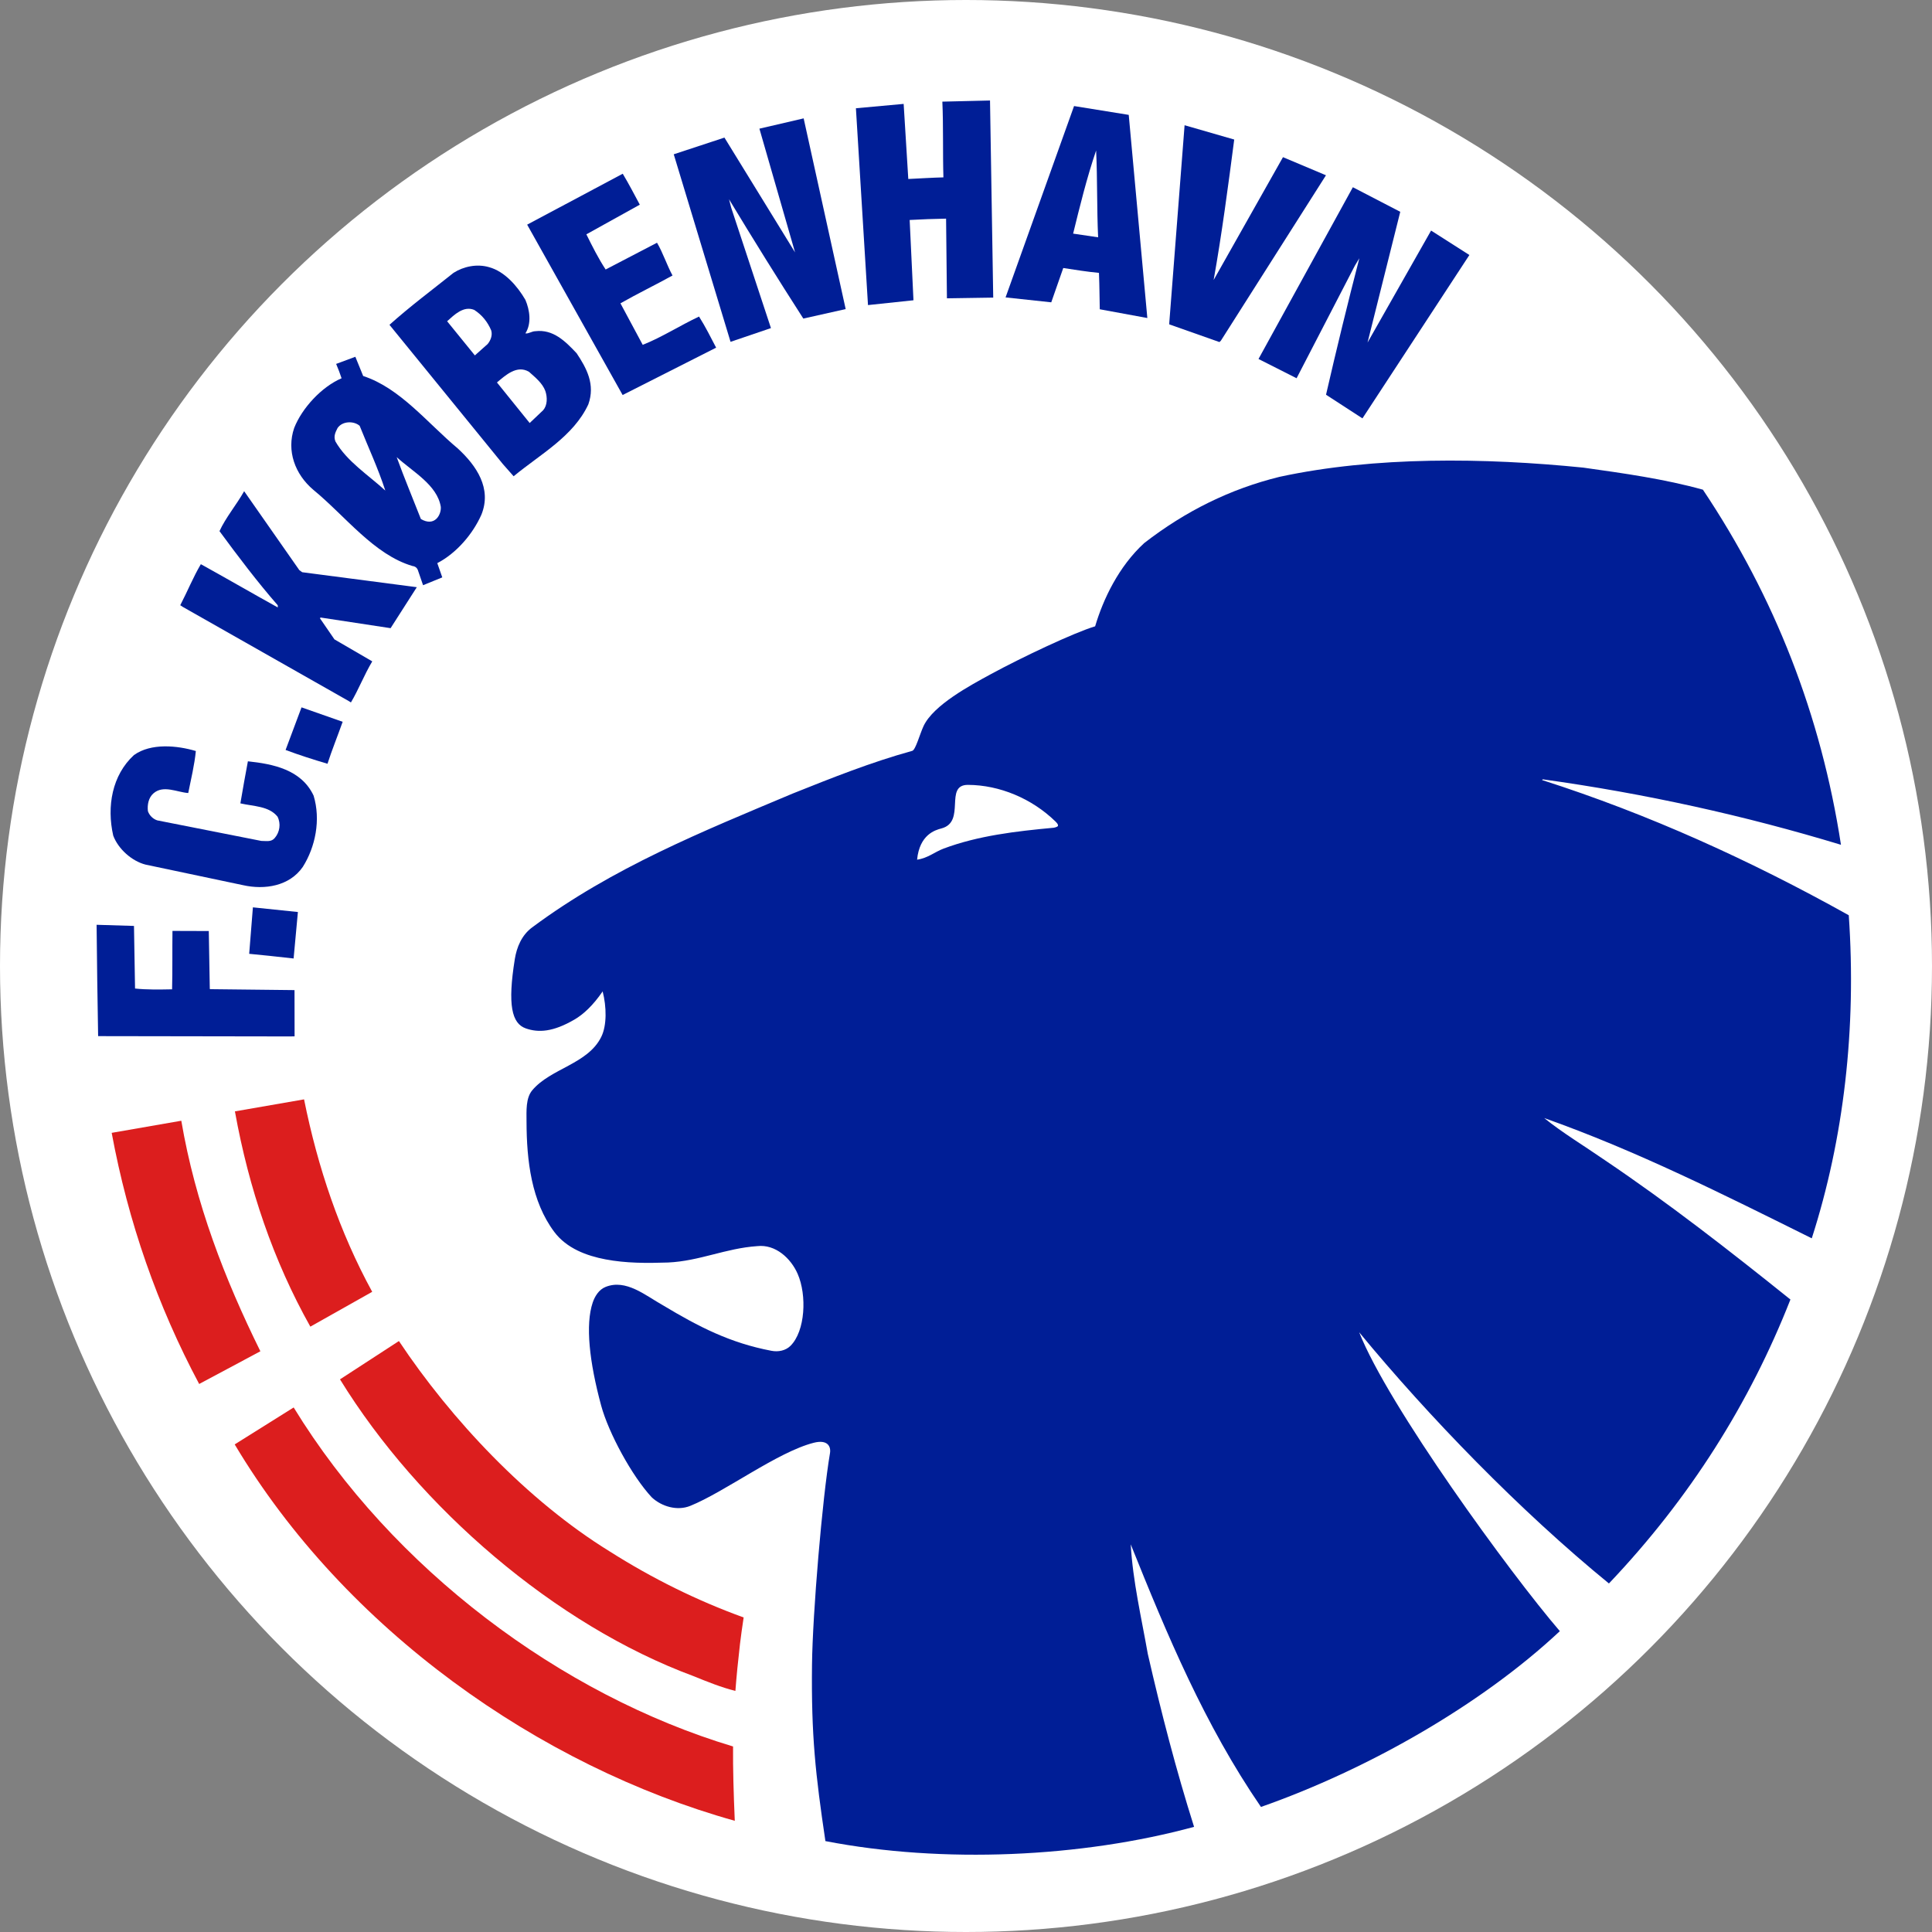
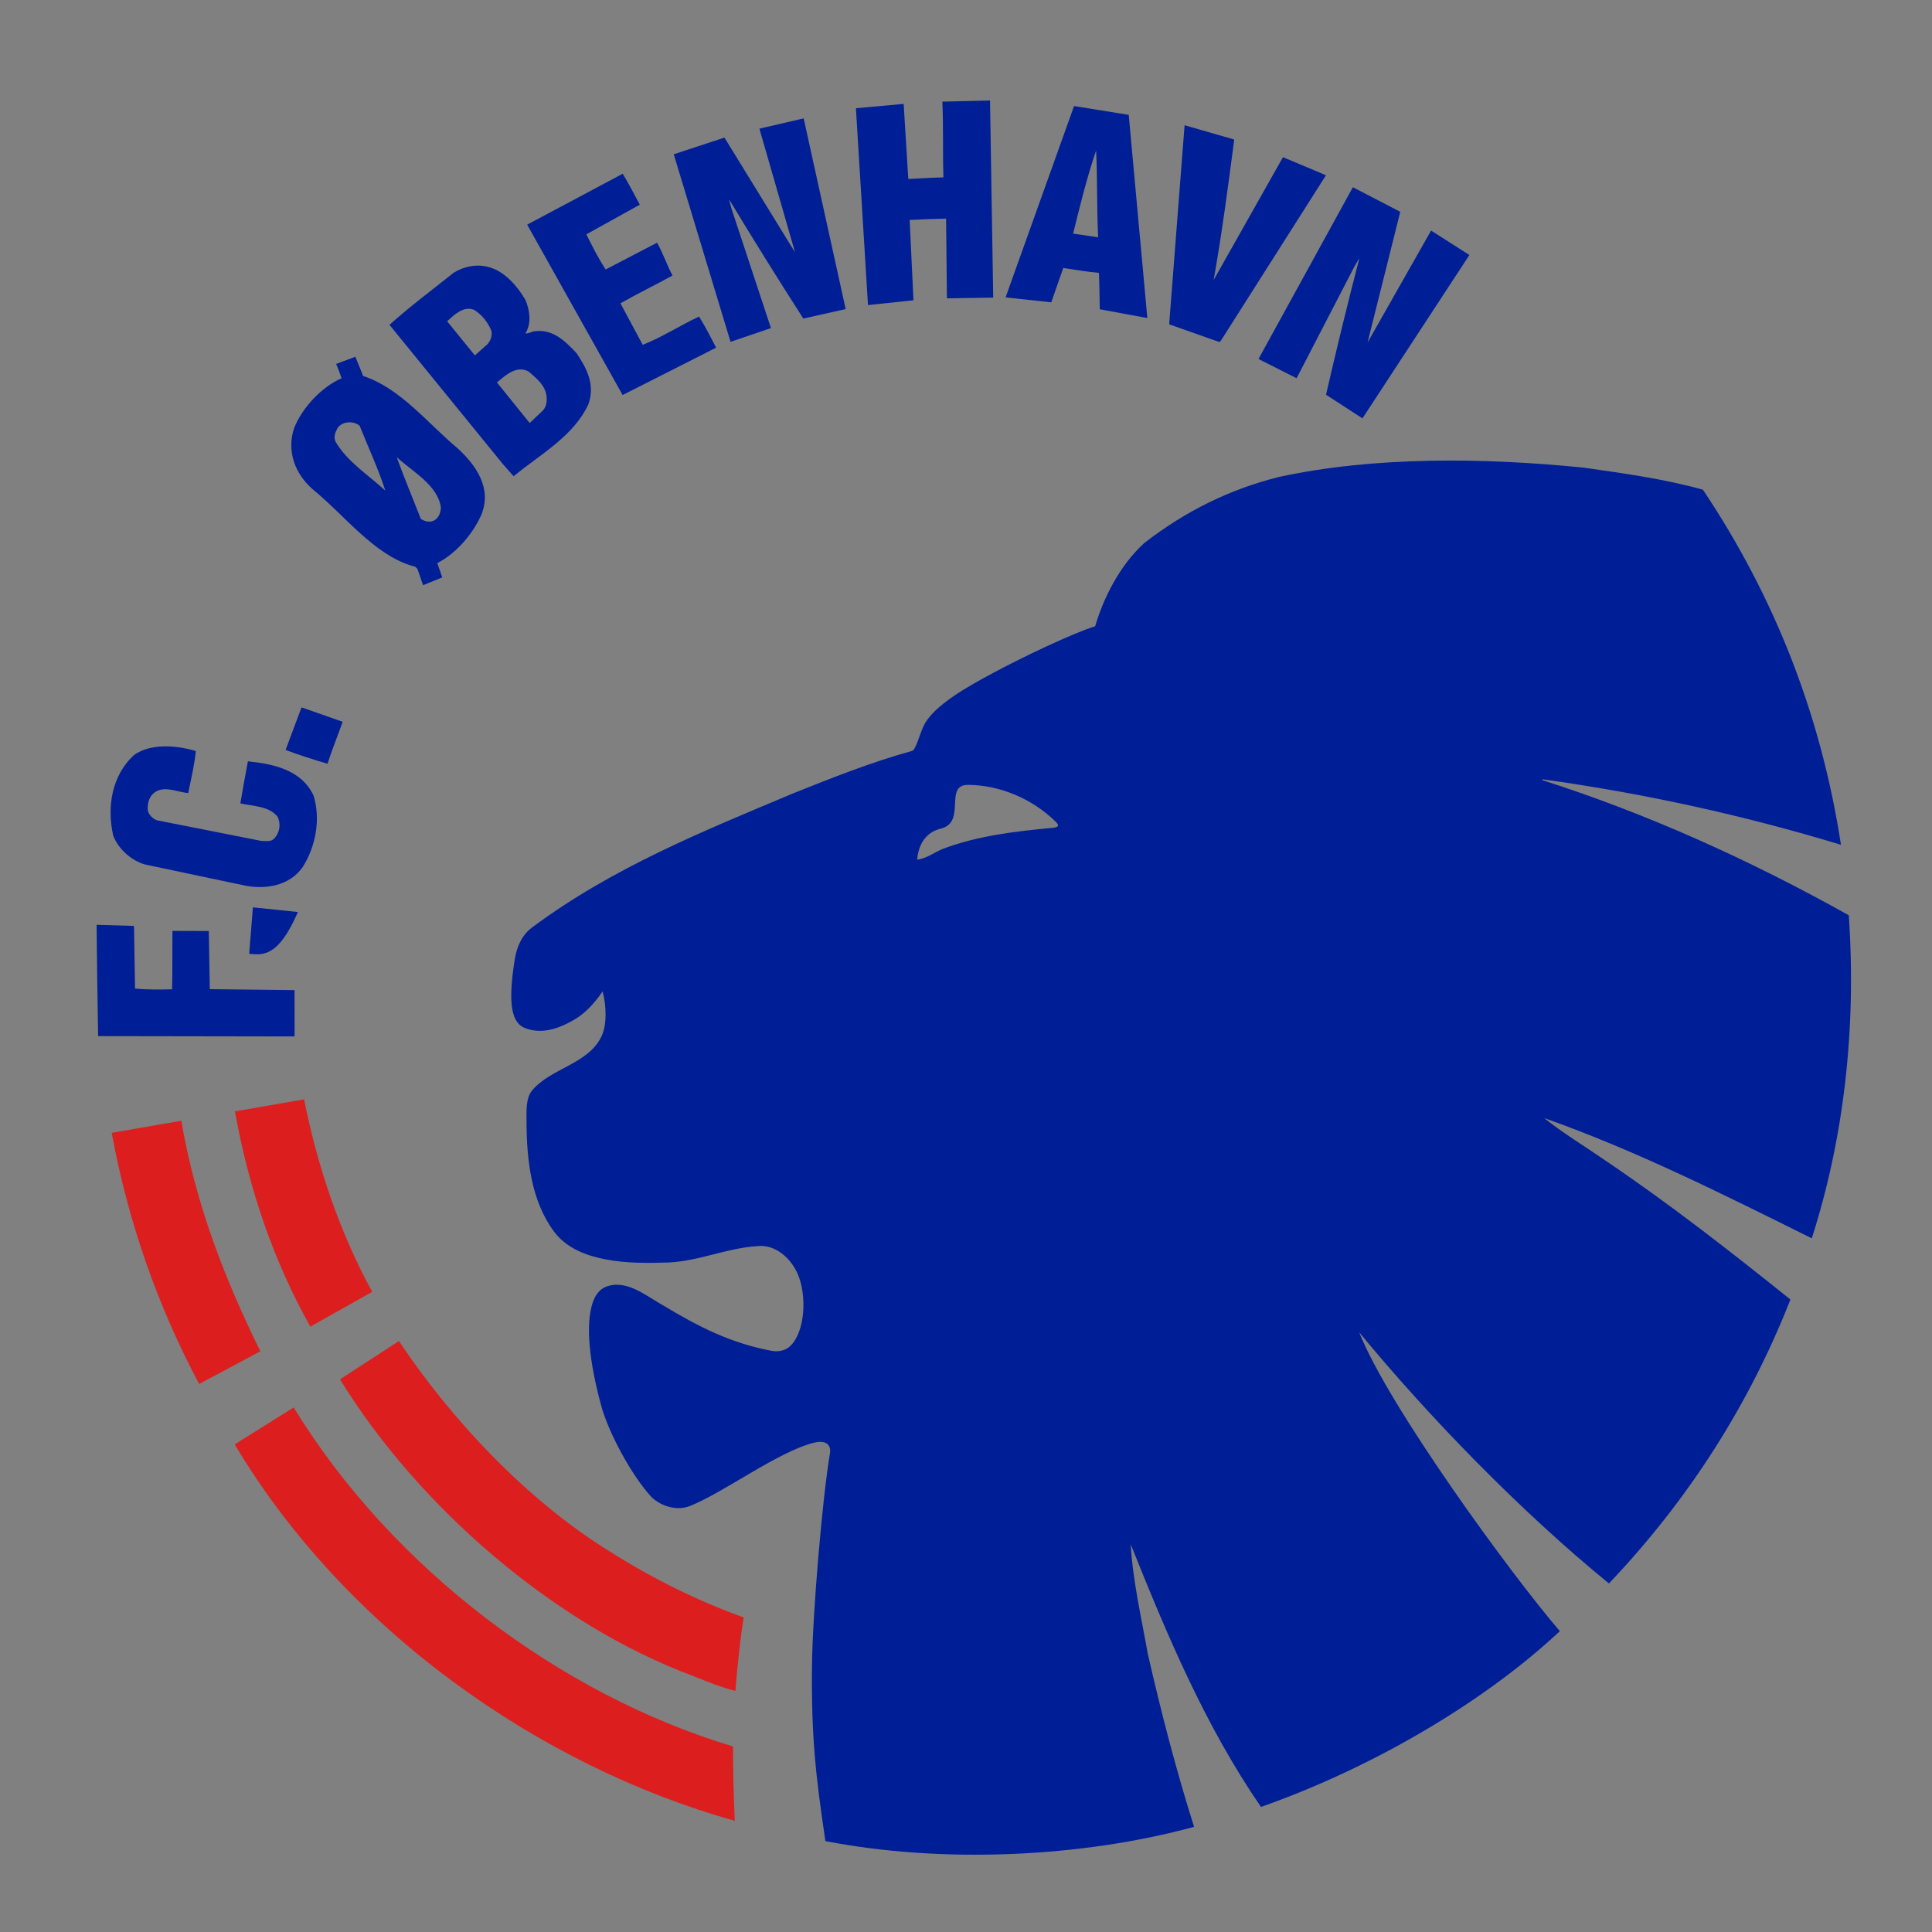
<svg xmlns="http://www.w3.org/2000/svg" width="100px" height="100px" viewBox="0 0 100 100" version="1.1">
  <rect x="0" y="0" width="100" height="100" fill="#808080" stroke="none" />
  <title>Artboard 7</title>
  <desc>Created with Sketch.</desc>
  <defs />
  <g id="Page-1" stroke="none" stroke-width="1" fill="none" fill-rule="evenodd">
    <g id="Artboard-7">
-       <circle id="Oval" fill="#FFFFFF" cx="50" cy="50" r="50" />
      <g id="logo" transform="translate(5, 5)" fill-rule="nonzero">
        <g id="Shape">
          <g id="Page-1">
            <g id="Frontpage">
              <g id="Navigation">
                <g id="Shape">
                  <path d="M42.013,4.264 C42.611,4.236 43.267,4.194 43.831,4.181 C43.793,2.925 43.833,1.533 43.776,0.261 L46.243,0.202 L46.409,10.404 L44.013,10.441 L43.969,6.317 C43.413,6.324 42.659,6.354 42.084,6.386 L42.281,10.542 L39.927,10.791 L39.302,0.603 L41.773,0.378 L42.013,4.264" id="Fill-1" fill="#001E96" />
                  <path d="M36.152,8.064 L34.307,1.66 L36.597,1.127 L38.772,10.998 L36.58,11.489 C35.253,9.423 33.984,7.384 32.735,5.315 L32.846,5.748 L34.904,11.982 L32.813,12.693 L29.873,2.986 L32.497,2.122 L36.152,8.064" id="Fill-2" fill="#001E96" />
                  <path d="M65.784,12.73 L69.073,6.934 L71.055,8.199 L65.52,16.655 L63.635,15.431 C64.185,13.038 64.754,10.705 65.36,8.366 L65.129,8.748 L62.111,14.578 L60.14,13.581 L65.024,4.691 L67.477,5.963 L65.784,12.73" id="Fill-3" fill="#001E96" />
                  <path d="M61.407,3.135 L63.632,4.072 L58.193,12.633 L58.118,12.705 L55.521,11.789 L55.523,11.695 L56.314,1.482 L58.883,2.223 C58.577,4.575 58.233,7.181 57.818,9.493 L61.407,3.135" id="Fill-4" fill="#001E96" />
                  <path d="M51.735,2.79 C51.252,4.202 50.882,5.72 50.545,7.092 L51.839,7.283 C51.769,5.811 51.806,4.262 51.735,2.79 M54.386,11.461 L51.924,11.008 C51.907,10.304 51.913,9.902 51.882,9.124 C51.254,9.065 50.663,8.968 50.034,8.872 L49.413,10.648 L47.048,10.394 L50.593,0.489 L53.423,0.946 L54.386,11.461" id="Fill-5" fill="#001E96" />
                  <path d="M22.286,6.628 L27.233,3.992 C27.557,4.532 27.829,5.062 28.116,5.594 L25.35,7.129 C25.658,7.748 25.966,8.367 26.348,8.949 L29.007,7.564 C29.304,8.063 29.522,8.73 29.809,9.26 C28.968,9.727 27.987,10.202 27.114,10.7 L28.267,12.849 C29.253,12.459 30.198,11.848 31.182,11.385 C31.526,11.929 31.78,12.45 32.067,12.995 L27.227,15.446 L22.286,6.628" id="Fill-6" fill="#001E96" />
                  <path d="M22.379,14.243 C21.753,13.875 21.163,14.427 20.722,14.796 L22.416,16.895 L23.115,16.232 C23.337,15.974 23.337,15.569 23.227,15.238 C23.078,14.833 22.711,14.538 22.379,14.243 M19.543,11.039 C18.99,10.817 18.511,11.297 18.143,11.628 L19.579,13.396 L20.242,12.806 C20.39,12.623 20.5,12.365 20.427,12.107 C20.242,11.665 19.948,11.297 19.543,11.039 M22.195,10.522 C22.416,11.039 22.526,11.738 22.195,12.254 C22.341,12.291 22.527,12.143 22.711,12.143 C23.631,12.033 24.257,12.659 24.847,13.285 C25.363,14.059 25.82,14.899 25.452,15.93 C24.679,17.588 22.991,18.492 21.585,19.651 L21.032,19.025 L15.159,11.813 C16.227,10.855 17.368,10.007 18.474,9.123 C18.99,8.792 19.689,8.644 20.316,8.829 C21.127,9.049 21.79,9.823 22.195,10.522" id="Fill-7" fill="#001E96" />
-                   <path d="M16.574,25.393 L10.642,24.618 L10.493,24.51 L7.637,20.424 C7.241,21.129 6.682,21.788 6.361,22.492 C7.299,23.769 8.328,25.13 9.377,26.33 L9.378,26.441 C8.079,25.722 6.711,24.929 5.396,24.202 C5,24.871 4.704,25.608 4.33,26.326 L4.454,26.409 L13.055,31.289 L13.164,31.358 C13.561,30.69 13.841,29.95 14.268,29.232 L12.311,28.094 L11.559,27 L11.595,26.963 L15.217,27.514 L16.574,25.393" id="Fill-8" fill="#001E96" />
                  <path d="M16.785,21.864 C16.374,20.812 15.93,19.755 15.532,18.66 C16.359,19.418 17.632,20.096 17.816,21.237 C17.845,21.654 17.493,22.282 16.785,21.864 Z M12.363,17.851 C12.252,17.581 12.363,17.372 12.474,17.151 C12.731,16.783 13.321,16.782 13.616,17.04 C14.058,18.145 14.574,19.25 14.943,20.391 C14.059,19.582 12.954,18.882 12.363,17.851 Z M16.898,25.29 L17.892,24.885 L17.634,24.148 C18.629,23.631 19.475,22.637 19.916,21.642 C20.469,20.279 19.658,19.101 18.7,18.217 C17.115,16.891 15.715,15.087 13.798,14.462 L13.393,13.467 L12.399,13.836 C12.509,14.094 12.604,14.348 12.68,14.579 C11.649,15.021 10.632,16.12 10.227,17.152 C9.823,18.331 10.264,19.547 11.222,20.356 C12.881,21.719 14.355,23.707 16.345,24.295 C16.593,24.322 16.633,24.519 16.655,24.585 L16.898,25.29 L16.898,25.29 Z" id="Fill-9" fill="#001E96" />
                  <path d="M10.607,31.613 L12.736,32.36 C12.487,33.063 12.176,33.833 11.951,34.532 C11.207,34.312 10.48,34.08 9.782,33.818 L10.607,31.613" id="Fill-10" fill="#001E96" />
                  <path d="M5.137,33.873 C5.069,34.574 4.885,35.346 4.743,36.047 C4.161,36.005 3.455,35.617 2.944,36.063 C2.687,36.286 2.617,36.655 2.656,36.986 C2.732,37.207 2.917,37.389 3.139,37.462 L8.525,38.526 C8.782,38.524 9.042,38.595 9.223,38.372 C9.479,38.076 9.55,37.634 9.363,37.267 C8.916,36.717 8.134,36.741 7.442,36.582 C7.576,35.811 7.689,35.143 7.831,34.405 C9.12,34.543 10.597,34.826 11.233,36.184 C11.61,37.434 11.327,38.836 10.672,39.872 C9.98,40.872 8.691,41.066 7.584,40.817 L2.53,39.751 C1.829,39.571 1.124,38.951 0.861,38.252 C0.518,36.745 0.8,35.122 1.934,34.082 C2.813,33.449 4.176,33.586 5.137,33.873" id="Fill-11" fill="#001E96" />
-                   <path d="M8.09,41.964 L10.419,42.206 L10.197,44.611 C9.415,44.521 8.636,44.442 7.898,44.369 L8.09,41.964" id="Fill-12" fill="#001E96" />
+                   <path d="M8.09,41.964 L10.419,42.206 C9.415,44.521 8.636,44.442 7.898,44.369 L8.09,41.964" id="Fill-12" fill="#001E96" />
                  <path d="M1.99,46.166 C2.581,46.231 3.243,46.22 3.907,46.207 C3.932,45.237 3.914,44.164 3.927,43.184 L5.807,43.19 L5.858,46.138 L5.864,46.199 L10.244,46.248 L10.248,48.641 L10.026,48.646 L0.079,48.63 C0.046,46.678 0.016,44.737 0,42.867 L1.935,42.926 L1.99,46.166" id="Fill-13" fill="#001E96" />
                  <path d="M60.267,88.527 C65.828,86.575 71.684,83.225 75.737,79.428 C73.165,76.436 66.845,67.756 65.35,63.957 L60.267,88.527 Z M49.758,37.749 C49.738,37.808 49.547,37.843 49.547,37.843 C47.56,38.027 45.62,38.256 43.838,38.924 C43.375,39.098 43.025,39.418 42.468,39.497 C42.597,38.2 43.399,37.965 43.726,37.88 C45.022,37.541 43.847,35.619 45.103,35.625 C46.739,35.632 48.407,36.332 49.621,37.511 C49.695,37.585 49.784,37.671 49.758,37.749 Z M65.35,63.957 C68.912,68.285 73.675,73.203 78.278,76.96 C82.479,72.54 85.573,67.604 87.672,62.263 C84.504,59.721 81.337,57.253 78.058,55.044 C76.99,54.305 75.885,53.642 74.927,52.87 C79.716,54.564 84.247,56.847 88.777,59.095 C90.435,53.938 91.097,48.23 90.692,42.373 C85.609,39.537 80.341,37.143 74.816,35.374 L74.854,35.338 C80.157,36.074 85.314,37.216 90.288,38.726 C89.256,32.022 86.862,25.907 83.142,20.346 C81.152,19.793 79.052,19.499 76.952,19.204 C71.833,18.688 66.161,18.615 61.224,19.682 C58.682,20.308 56.363,21.451 54.225,23.109 C52.899,24.324 52.098,26.02 51.684,27.418 C50.609,27.737 47.867,29.034 46.285,29.895 C45.225,30.472 43.32,31.488 42.806,32.575 C42.609,32.992 42.393,33.816 42.217,33.864 C40.081,34.454 38.055,35.264 36.029,36.074 C31.387,38.027 26.709,39.905 22.548,42.999 C21.995,43.405 21.744,44.04 21.647,44.64 C21.265,47.018 21.488,47.975 22.216,48.23 C22.869,48.458 23.622,48.421 24.737,47.77 C25.183,47.511 25.686,47.055 26.193,46.315 C26.397,47.107 26.417,48.074 26.12,48.671 C25.422,50.082 23.499,50.298 22.548,51.434 C22.21,51.837 22.251,52.5 22.253,53.054 C22.258,55.086 22.508,57.185 23.689,58.763 C24.331,59.621 25.374,60.001 26.342,60.185 C27.395,60.386 28.478,60.384 29.582,60.347 C31.204,60.273 32.566,59.61 34.187,59.5 C35.145,59.389 35.938,60.137 36.287,60.936 C36.772,62.047 36.681,63.896 35.918,64.657 C35.673,64.903 35.293,64.989 34.924,64.916 C32.788,64.51 31.167,63.674 29.325,62.568 C28.404,62.053 27.403,61.185 26.342,61.612 C25.991,61.753 25.784,62.108 25.678,62.422 C25.295,63.559 25.5,65.475 26.116,67.753 C26.498,69.161 27.705,71.398 28.736,72.503 C29.251,72.982 30.054,73.215 30.724,72.945 C32.517,72.222 35.248,70.152 37.121,69.677 C37.828,69.497 38.021,69.86 37.959,70.221 C37.565,72.536 37.059,78.51 37.029,81.176 C36.988,84.831 37.208,86.832 37.723,90.295 C43.801,91.472 50.985,91.141 56.805,89.557 C55.884,86.647 55.109,83.664 54.41,80.606 C54.079,78.729 53.636,76.849 53.526,74.934 C55.404,79.613 57.357,84.29 60.267,88.527 L65.35,63.957 Z" id="Fill-15" fill="#001E96" />
                  <path d="M12.598,66.395 C16.691,73.046 23.755,79.114 30.888,81.753 C31.607,82.045 32.326,82.338 33.064,82.521 C33.12,81.776 33.199,80.98 33.302,80.091 C33.349,79.699 33.413,79.233 33.491,78.72 C31.063,77.839 28.757,76.697 26.542,75.292 C22.283,72.662 18.356,68.477 15.648,64.412 L12.598,66.395" id="Fill-17" fill="#DC1E1E" />
                  <path d="M7.148,69.762 C12.86,79.344 22.927,86.42 33.032,89.244 C32.97,87.787 32.934,86.578 32.943,85.397 C24.038,82.724 15.325,76.217 10.2,67.85 L7.148,69.762" id="Fill-18" fill="#DC1E1E" />
                  <path d="M10.738,51.903 L7.157,52.525 C7.16,52.536 7.163,52.546 7.165,52.555 C7.881,56.517 9.144,60.246 11.063,63.667 L14.265,61.864 C12.579,58.776 11.449,55.433 10.738,51.903" id="Fill-19" fill="#DC1E1E" />
                  <path d="M0.781,53.636 C1.633,58.246 3.153,62.59 5.309,66.635 L8.477,64.942 C6.632,61.205 5.111,57.281 4.384,53.009 L0.781,53.636" id="Fill-20" fill="#DC1E1E" />
                </g>
              </g>
            </g>
          </g>
        </g>
      </g>
    </g>
  </g>
</svg>